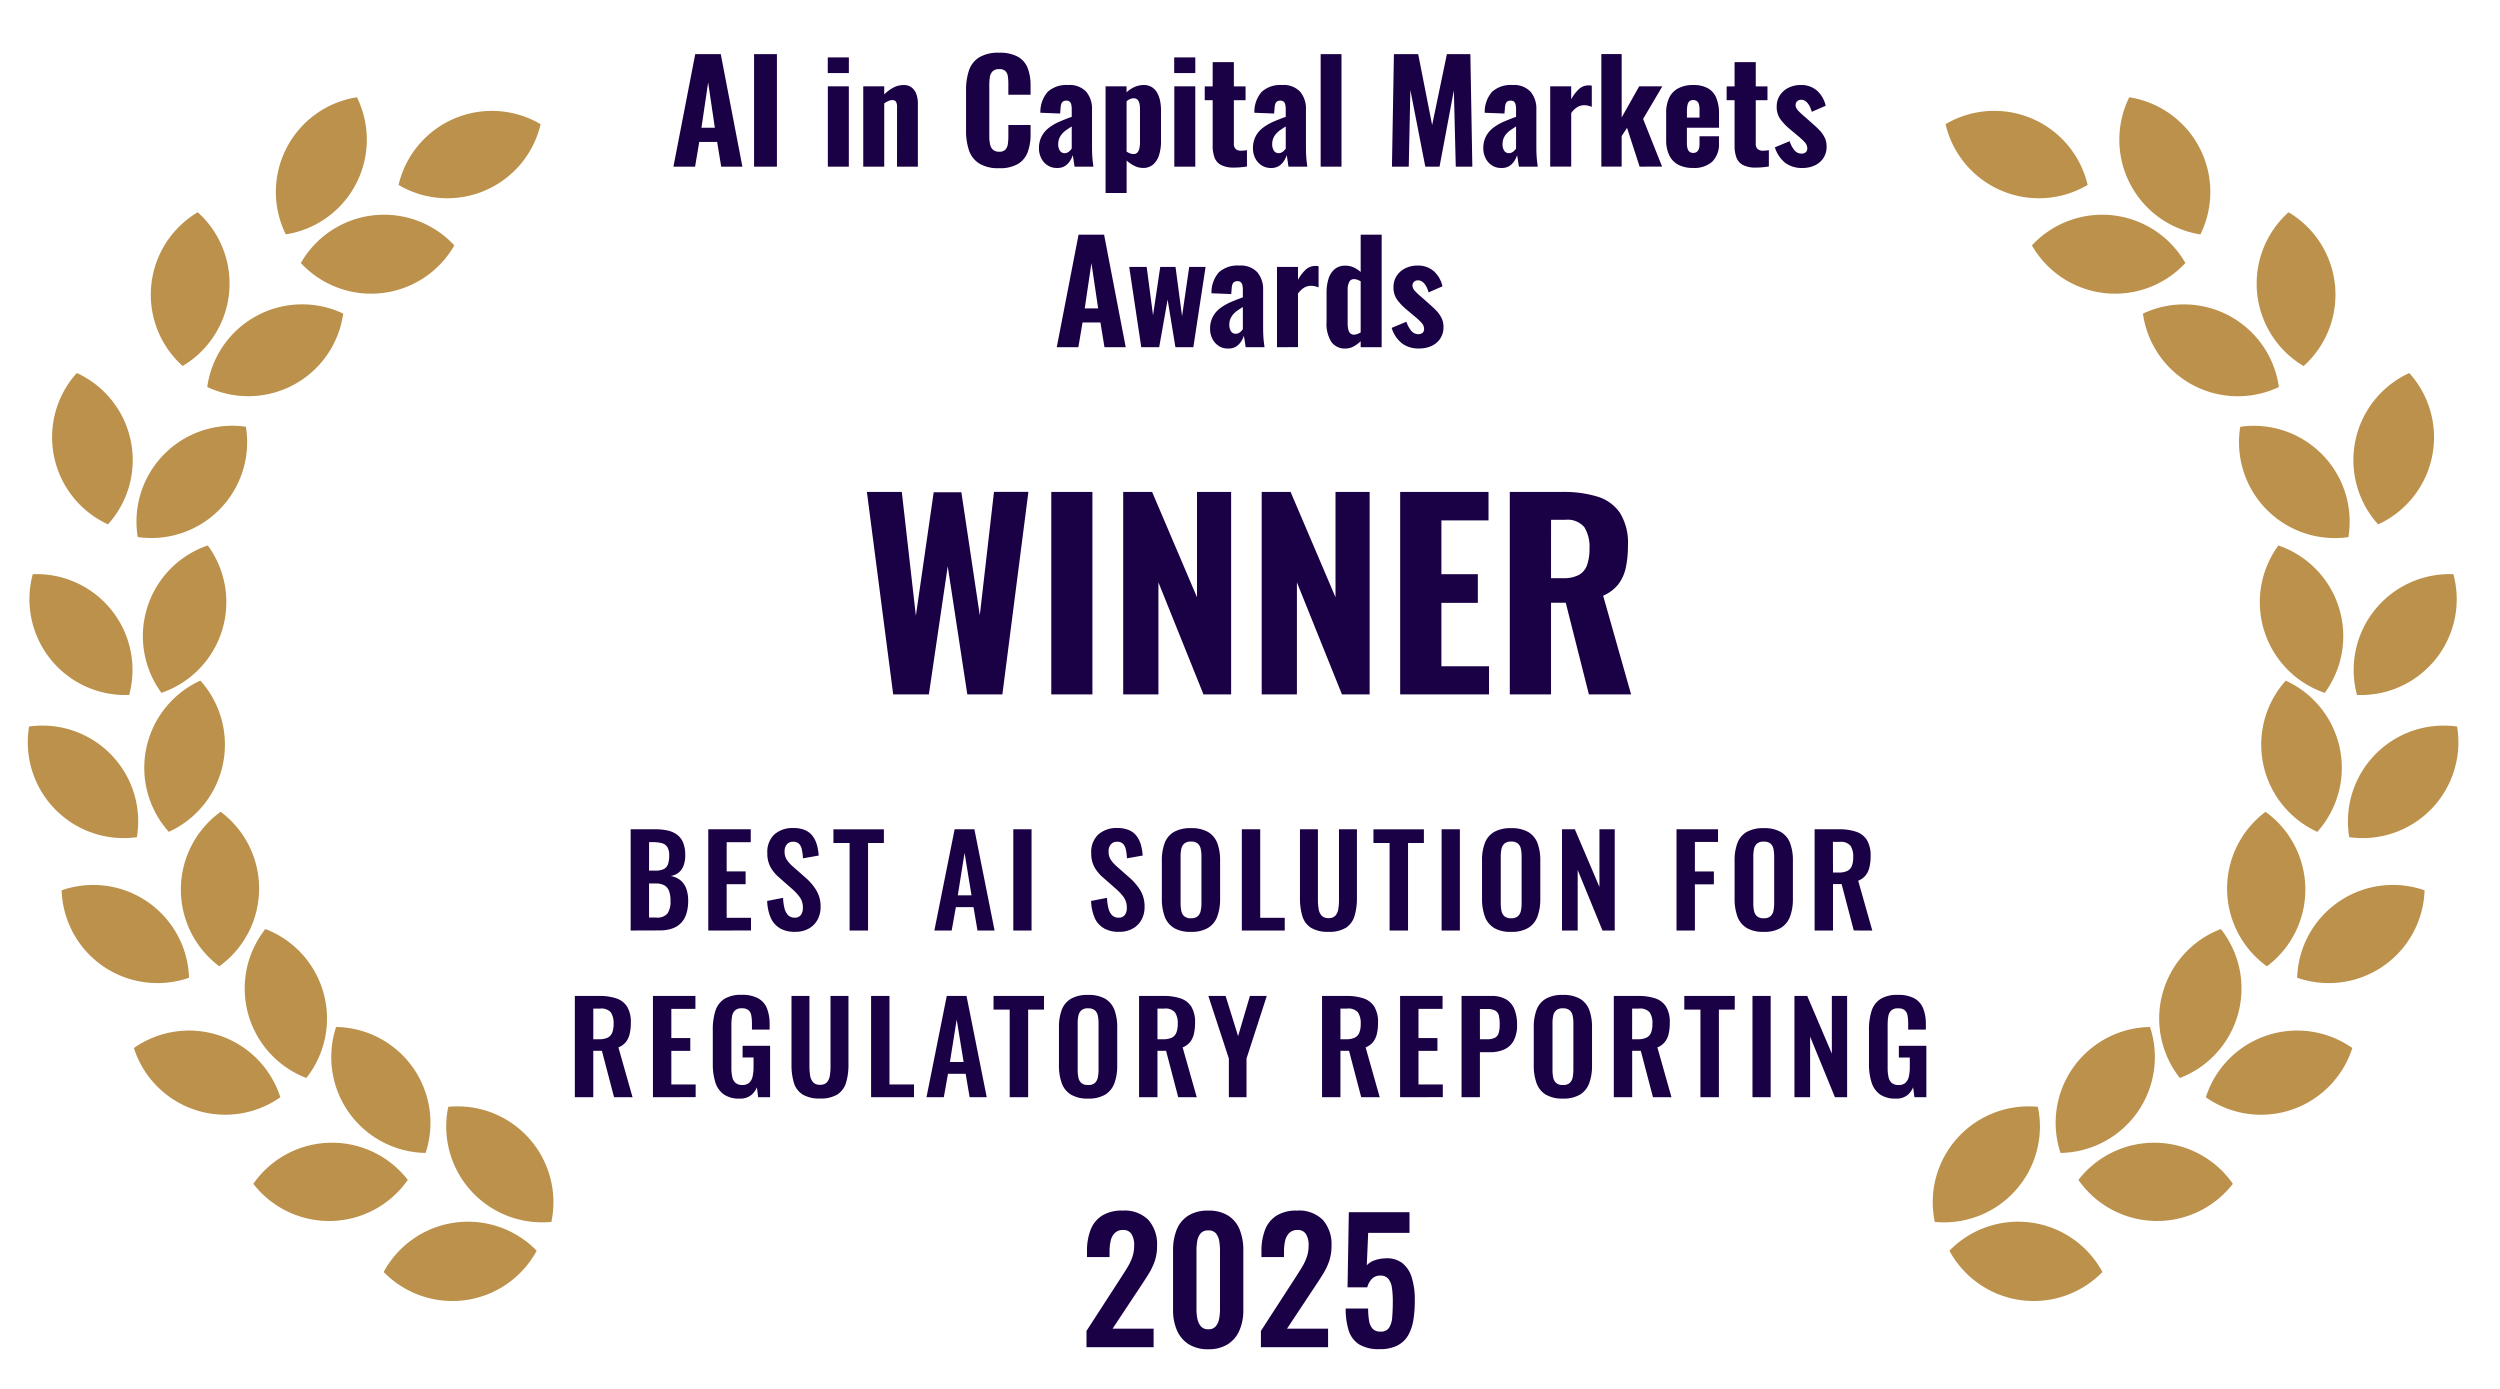
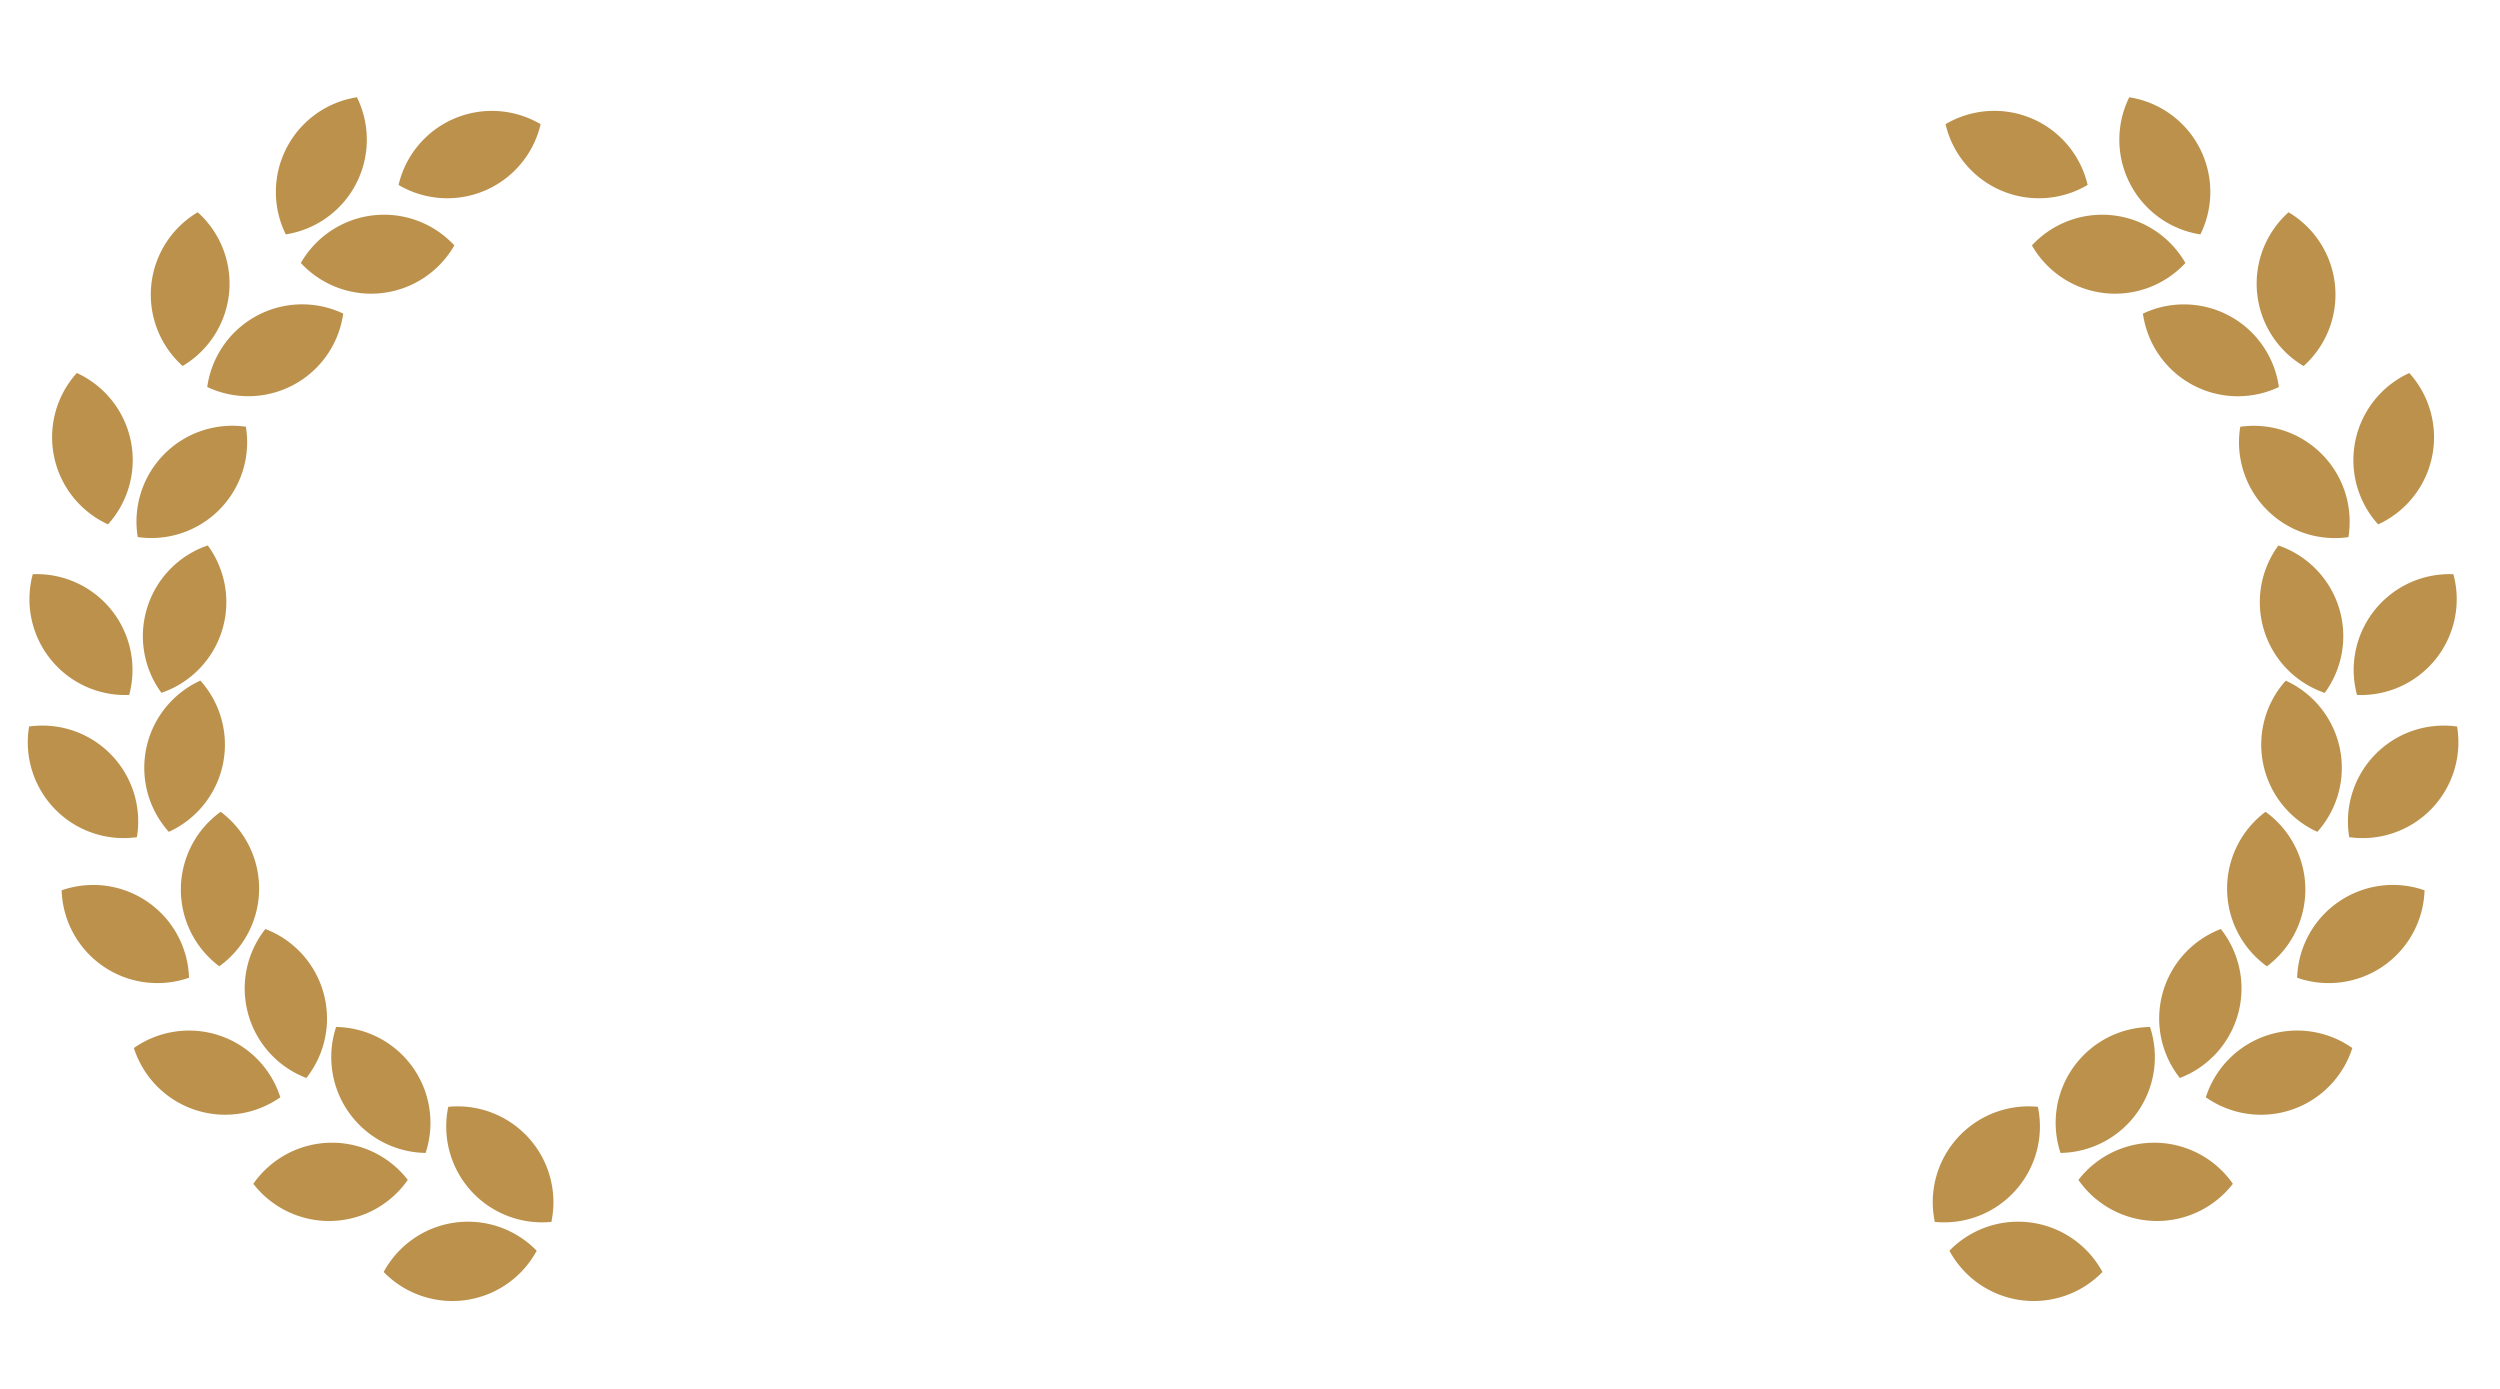
<svg xmlns="http://www.w3.org/2000/svg" viewBox="0 0 180 100">
  <path fill="#bb914b" d="M32.276 79.691a6.9 6.9 0 0 1 7.423 8.285 6.9 6.9 0 0 1-7.423-8.285m-4.652 11.892a6.9 6.9 0 0 1 11.018-1.531 6.9 6.9 0 0 1-11.018 1.531m-3.423-17.64a6.9 6.9 0 0 1 6.442 9.068 6.9 6.9 0 0 1-6.442-9.069m-5.962 11.293a6.9 6.9 0 0 1 11.121-.283 6.9 6.9 0 0 1-11.121.283m.867-18.346a6.9 6.9 0 0 1 2.951 10.726 6.9 6.9 0 0 1-2.95-10.726M9.64 75.458a6.9 6.9 0 0 1 10.544 3.545A6.9 6.9 0 0 1 9.64 75.458m6.249-17.009a6.9 6.9 0 0 1-.1 11.124 6.9 6.9 0 0 1 .1-11.124M4.438 64.103a6.9 6.9 0 0 1 9.172 6.294 6.9 6.9 0 0 1-9.172-6.294m9.989-15.1a6.9 6.9 0 0 1-2.272 10.89 6.9 6.9 0 0 1 2.272-10.89m.533-9.732a6.9 6.9 0 0 1-3.337 10.612 6.9 6.9 0 0 1 3.337-10.612m2.744-8.547a6.9 6.9 0 0 1-7.787 7.944 6.9 6.9 0 0 1 7.787-7.944M2.094 52.309a6.9 6.9 0 0 1 7.763 7.967 6.9 6.9 0 0 1-7.763-7.966m.266-10.967a6.9 6.9 0 0 1 6.941 8.694 6.9 6.9 0 0 1-6.942-8.694m3.177-14.486a6.9 6.9 0 0 1 2.24 10.896 6.9 6.9 0 0 1-2.243-10.9m19.178-4.275a6.9 6.9 0 0 1-9.789 5.284 6.9 6.9 0 0 1 9.789-5.284m-10.48-7.3a6.9 6.9 0 0 1-1.082 11.073 6.9 6.9 0 0 1 1.084-11.067m18.478 2.385a6.9 6.9 0 0 1-11.05 1.267 6.9 6.9 0 0 1 11.05-1.268m6.213-8.725a6.9 6.9 0 0 1-10.227 4.373 6.9 6.9 0 0 1 10.227-4.373m-13.226-1.94a6.9 6.9 0 0 1-5.122 9.872 6.9 6.9 0 0 1 5.122-9.872m121.029 72.688a6.9 6.9 0 0 0-7.422 8.286 6.9 6.9 0 0 0 7.422-8.286m4.649 11.892a6.9 6.9 0 0 0-11.018-1.531 6.9 6.9 0 0 0 11.018 1.531m3.424-17.64a6.9 6.9 0 0 0-6.443 9.068 6.9 6.9 0 0 0 6.443-9.069m5.966 11.291a6.9 6.9 0 0 0-11.12-.279 6.9 6.9 0 0 0 11.12.28m-.866-18.345a6.9 6.9 0 0 0-2.951 10.726 6.9 6.9 0 0 0 2.951-10.726m9.466 8.569a6.9 6.9 0 0 0-10.546 3.545 6.9 6.9 0 0 0 10.546-3.543m-6.248-17.009a6.9 6.9 0 0 0 .1 11.124 6.9 6.9 0 0 0-.1-11.124m11.45 5.651a6.9 6.9 0 0 0-9.174 6.294 6.9 6.9 0 0 0 9.174-6.293m-9.992-15.1a6.9 6.9 0 0 0 2.271 10.89 6.9 6.9 0 0 0-2.271-10.885m-.532-9.733a6.9 6.9 0 0 0 3.336 10.612 6.9 6.9 0 0 0-3.336-10.612m-2.745-8.547a6.9 6.9 0 0 0 7.786 7.945 6.9 6.9 0 0 0-7.786-7.945M176.91 52.31a6.9 6.9 0 0 0-7.765 7.967 6.9 6.9 0 0 0 7.765-7.967m-.265-10.967a6.9 6.9 0 0 0-6.941 8.694 6.9 6.9 0 0 0 6.941-8.693m-3.177-14.487a6.9 6.9 0 0 0-2.242 10.9 6.9 6.9 0 0 0 2.242-10.9m-19.177-4.276a6.9 6.9 0 0 0 9.788 5.285 6.9 6.9 0 0 0-9.788-5.285m10.485-7.298a6.9 6.9 0 0 0 1.082 11.073 6.9 6.9 0 0 0-1.082-11.072m-18.478 2.385a6.9 6.9 0 0 0 11.05 1.267 6.9 6.9 0 0 0-11.05-1.267m-6.217-8.726a6.9 6.9 0 0 0 10.228 4.373 6.9 6.9 0 0 0-10.233-4.373m13.231-1.94a6.9 6.9 0 0 0 5.121 9.875 6.9 6.9 0 0 0-5.121-9.875" />
-   <path fill="#1a0044" d="M85.581 96.782a2.23 2.23 0 0 1-.841-1 3.6 3.6 0 0 1-.279-1.463v-4.3a3.9 3.9 0 0 1 .267-1.494 2.13 2.13 0 0 1 .829-1 2.6 2.6 0 0 1 1.439-.36 2.6 2.6 0 0 1 1.433.36 2.13 2.13 0 0 1 .824 1 3.9 3.9 0 0 1 .267 1.494v4.3a3.6 3.6 0 0 1-.279 1.466 2.2 2.2 0 0 1-.839 1 2.55 2.55 0 0 1-1.406.36 2.57 2.57 0 0 1-1.415-.363Zm.852-7.966a1.16 1.16 0 0 0-.234.558 4 4 0 0 0-.053.665v4.259a3.4 3.4 0 0 0 .062.635 1.2 1.2 0 0 0 .247.551.66.66 0 0 0 .541.223.66.66 0 0 0 .548-.223 1.2 1.2 0 0 0 .237-.551 3.6 3.6 0 0 0 .059-.635v-4.261a4 4 0 0 0-.053-.665 1.2 1.2 0 0 0-.231-.558.67.67 0 0 0-.56-.224.68.68 0 0 0-.562.226Zm11.4 7.965a1.85 1.85 0 0 1-.738-1.019 5.2 5.2 0 0 1-.206-1.549h1.618a5 5 0 0 0 .066.874 1.1 1.1 0 0 0 .263.588.75.75 0 0 0 .584.2.67.67 0 0 0 .595-.278 1.65 1.65 0 0 0 .223-.756q.043-.486.044-1.133a6.6 6.6 0 0 0-.063-.983 1.3 1.3 0 0 0-.257-.649.73.73 0 0 0-.6-.233.79.79 0 0 0-.579.23 1.37 1.37 0 0 0-.34.617h-1.42l.093-5.413h4.368v1.489h-2.975l-.1 2.335a1.3 1.3 0 0 1 .523-.343 2.4 2.4 0 0 1 .763-.153 1.84 1.84 0 0 1 1.248.319 2.06 2.06 0 0 1 .7 1.049 5.3 5.3 0 0 1 .223 1.63 9 9 0 0 1-.1 1.411 3.3 3.3 0 0 1-.375 1.122 1.9 1.9 0 0 1-.772.738 2.75 2.75 0 0 1-1.287.264 2.7 2.7 0 0 1-1.5-.357Zm-7.047.218v-1.172l2.4-3.71q.269-.413.5-.786a4.2 4.2 0 0 0 .384-.77 2.5 2.5 0 0 0 .15-.877 1.5 1.5 0 0 0-.192-.833.67.67 0 0 0-.6-.292.81.81 0 0 0-.6.215 1.14 1.14 0 0 0-.3.567 3.5 3.5 0 0 0-.08.77v.4h-1.624v-.429a4.2 4.2 0 0 1 .256-1.525 2.1 2.1 0 0 1 .818-1.024 2.65 2.65 0 0 1 1.481-.37 2.42 2.42 0 0 1 1.867.672 2.65 2.65 0 0 1 .623 1.868 3.4 3.4 0 0 1-.167 1.095 4.7 4.7 0 0 1-.443.929q-.274.441-.593.917l-2 3.018h2.955v1.336Zm-12.559 0v-1.172l2.4-3.71q.27-.413.5-.786a4.2 4.2 0 0 0 .383-.77 2.5 2.5 0 0 0 .15-.877 1.5 1.5 0 0 0-.192-.833.67.67 0 0 0-.6-.292.81.81 0 0 0-.6.215 1.14 1.14 0 0 0-.3.567 3.5 3.5 0 0 0-.08.77v.4h-1.625v-.429a4.2 4.2 0 0 1 .256-1.525 2.1 2.1 0 0 1 .818-1.024 2.66 2.66 0 0 1 1.482-.37 2.42 2.42 0 0 1 1.866.672 2.65 2.65 0 0 1 .623 1.868 3.3 3.3 0 0 1-.166 1.095 4.7 4.7 0 0 1-.443.929q-.274.441-.593.917l-2 3.018h2.954v1.336Zm57.131-18.201a1.68 1.68 0 0 1-.607-.869 4.3 4.3 0 0 1-.185-1.329v-2.444a4.4 4.4 0 0 1 .183-1.358 1.6 1.6 0 0 1 .64-.866 2.24 2.24 0 0 1 1.253-.3 2.4 2.4 0 0 1 1.191.25 1.43 1.43 0 0 1 .635.725 3 3 0 0 1 .193 1.153v.372h-1.272v-.415a3.3 3.3 0 0 0-.047-.6.66.66 0 0 0-.2-.382.72.72 0 0 0-.482-.134.67.67 0 0 0-.51.172.8.8 0 0 0-.2.451 4 4 0 0 0-.04.613v3.048a3 3 0 0 0 .063.657.77.77 0 0 0 .234.429.72.72 0 0 0 .489.15.7.7 0 0 0 .5-.161.87.87 0 0 0 .242-.452 3 3 0 0 0 .067-.681v-.685h-.787v-.844h1.98v3.7h-.858l-.094-.715a1.4 1.4 0 0 1-.436.584 1.26 1.26 0 0 1-.8.231 1.93 1.93 0 0 1-1.152-.3Zm-83.245 0a1.67 1.67 0 0 1-.607-.869 4.3 4.3 0 0 1-.185-1.329v-2.444a4.4 4.4 0 0 1 .183-1.358 1.6 1.6 0 0 1 .638-.869 2.24 2.24 0 0 1 1.253-.3 2.4 2.4 0 0 1 1.191.25 1.43 1.43 0 0 1 .635.725 3.1 3.1 0 0 1 .193 1.153v.372H54.14v-.415a3.3 3.3 0 0 0-.047-.6.66.66 0 0 0-.2-.382.72.72 0 0 0-.482-.134.67.67 0 0 0-.511.172.8.8 0 0 0-.2.451 4 4 0 0 0-.04.613v3.048a3 3 0 0 0 .062.657.78.78 0 0 0 .235.429.72.72 0 0 0 .489.15.7.7 0 0 0 .5-.161.87.87 0 0 0 .241-.452 3 3 0 0 0 .068-.681v-.685h-.788v-.841h1.979v3.7h-.857l-.094-.715a1.4 1.4 0 0 1-.436.584 1.25 1.25 0 0 1-.8.231 1.93 1.93 0 0 1-1.146-.3Zm59.176.012a1.6 1.6 0 0 1-.658-.826 3.7 3.7 0 0 1-.2-1.272v-2.735a3.5 3.5 0 0 1 .2-1.263 1.57 1.57 0 0 1 .657-.8 2.37 2.37 0 0 1 1.238-.279 2.36 2.36 0 0 1 1.242.281 1.58 1.58 0 0 1 .658.8 3.5 3.5 0 0 1 .2 1.261v2.74a3.6 3.6 0 0 1-.2 1.265 1.6 1.6 0 0 1-.658.825 2.3 2.3 0 0 1-1.242.291 2.3 2.3 0 0 1-1.237-.291Zm.76-6.069a.7.7 0 0 0-.216.382 2.6 2.6 0 0 0-.053.549v3.357a2.7 2.7 0 0 0 .051.551.7.7 0 0 0 .212.394.7.7 0 0 0 .486.146.7.7 0 0 0 .487-.146.72.72 0 0 0 .214-.394 2.7 2.7 0 0 0 .053-.551v-3.357a2.6 2.6 0 0 0-.053-.549.7.7 0 0 0-.214-.382.72.72 0 0 0-.487-.141.7.7 0 0 0-.48.138ZM77.103 78.81a1.6 1.6 0 0 1-.658-.826 3.7 3.7 0 0 1-.2-1.272v-2.735a3.5 3.5 0 0 1 .2-1.263 1.56 1.56 0 0 1 .658-.8 2.36 2.36 0 0 1 1.237-.279 2.36 2.36 0 0 1 1.242.281 1.58 1.58 0 0 1 .658.8 3.5 3.5 0 0 1 .2 1.261v2.74a3.6 3.6 0 0 1-.2 1.265 1.6 1.6 0 0 1-.658.825 2.3 2.3 0 0 1-1.242.291 2.3 2.3 0 0 1-1.238-.291Zm.76-6.069a.7.7 0 0 0-.217.382 2.6 2.6 0 0 0-.053.549v3.357a2.7 2.7 0 0 0 .051.551.7.7 0 0 0 .211.394.7.7 0 0 0 .486.146.7.7 0 0 0 .487-.146.72.72 0 0 0 .214-.394 2.7 2.7 0 0 0 .053-.551v-3.357a2.6 2.6 0 0 0-.053-.549.7.7 0 0 0-.214-.382.72.72 0 0 0-.487-.141.7.7 0 0 0-.478.138Zm-20.084 6.057a1.5 1.5 0 0 1-.62-.842 4.4 4.4 0 0 1-.171-1.313v-4.936h1.292v5.082a4 4 0 0 0 .049.646.94.94 0 0 0 .214.487.64.64 0 0 0 .5.183.64.64 0 0 0 .5-.183.94.94 0 0 0 .207-.487 4 4 0 0 0 .047-.646v-5.082h1.292v4.936a4.4 4.4 0 0 1-.174 1.313 1.53 1.53 0 0 1-.617.842 2.27 2.27 0 0 1-1.259.294 2.3 2.3 0 0 1-1.26-.294Zm74.336.2-1.786-4.359v4.359H129.2v-7.29h.921l1.772 4.154v-4.154h1.1v7.29Zm-5.937 0v-7.29h1.311v7.29Zm-3.746 0v-6.306h-1.163v-.984h3.633v.984h-1.141v6.306Zm-3.419 0-.876-3.341h-.62v3.341h-1.323v-7.29h1.745a3.8 3.8 0 0 1 1.244.177 1.45 1.45 0 0 1 .776.6 2.14 2.14 0 0 1 .266 1.153 3.5 3.5 0 0 1-.08.786 1.5 1.5 0 0 1-.276.6 1.3 1.3 0 0 1-.538.388l1.016 3.589Zm-1.5-4.172h.419a1.4 1.4 0 0 0 .614-.115.68.68 0 0 0 .329-.36 1.7 1.7 0 0 0 .1-.638 1.37 1.37 0 0 0-.2-.823.91.91 0 0 0-.773-.272h-.488Zm-12.282 4.172v-7.29h2.138a2.06 2.06 0 0 1 1.065.243 1.46 1.46 0 0 1 .6.706 2.9 2.9 0 0 1 .194 1.119 2.36 2.36 0 0 1-.242 1.15 1.45 1.45 0 0 1-.679.634 2.5 2.5 0 0 1-1.032.2h-.722v3.238Zm1.323-4.172h.5a1.26 1.26 0 0 0 .568-.1.56.56 0 0 0 .279-.335 2 2 0 0 0 .077-.621 3 3 0 0 0-.058-.64.55.55 0 0 0-.255-.362 1.2 1.2 0 0 0-.612-.118h-.5Zm-5.748 4.172v-7.29h3.058v.932h-1.734v2.1h1.364v.924h-1.364v2.417h1.752v.914Zm-2.8 0-.875-3.341h-.62v3.341h-1.324v-7.29h1.746a3.8 3.8 0 0 1 1.243.177 1.45 1.45 0 0 1 .776.6 2.14 2.14 0 0 1 .267 1.153 3.5 3.5 0 0 1-.081.786 1.5 1.5 0 0 1-.276.6 1.3 1.3 0 0 1-.538.388l1.016 3.589Zm-1.495-4.172h.419a1.4 1.4 0 0 0 .614-.115.68.68 0 0 0 .328-.36 1.7 1.7 0 0 0 .1-.638 1.4 1.4 0 0 0-.2-.823.91.91 0 0 0-.774-.272h-.487Zm-8.033 4.172v-2.783l-1.477-4.507h1.242l.9 2.893.852-2.893h1.214l-1.46 4.507v2.783Zm-3.646 0-.875-3.341h-.62v3.341h-1.324v-7.29h1.746a3.8 3.8 0 0 1 1.243.177 1.45 1.45 0 0 1 .776.6 2.14 2.14 0 0 1 .267 1.153 3.5 3.5 0 0 1-.081.786 1.5 1.5 0 0 1-.276.6 1.3 1.3 0 0 1-.538.388l1.016 3.589Zm-1.495-4.172h.419a1.4 1.4 0 0 0 .614-.115.68.68 0 0 0 .328-.36 1.7 1.7 0 0 0 .1-.638 1.4 1.4 0 0 0-.2-.823.91.91 0 0 0-.774-.272h-.487Zm-10.639 4.172v-6.306h-1.163v-.984h3.632v.984h-1.141v6.306Zm-2.885 0-.286-1.682h-1.272l-.3 1.682h-1.247l1.46-7.29h1.422l1.455 7.29Zm-1.418-2.533h.987l-.5-3.057Zm-5.676 2.533v-7.29h1.323v6.376h1.766v.914Zm-15.707 0v-7.29h3.058v.932h-1.734v2.1h1.365v.924h-1.365v2.417h1.752v.914Zm-2.8 0-.875-3.341h-.62v3.341h-1.328v-7.29h1.746a3.8 3.8 0 0 1 1.243.177 1.45 1.45 0 0 1 .777.6 2.15 2.15 0 0 1 .266 1.153 3.5 3.5 0 0 1-.081.786 1.5 1.5 0 0 1-.276.6 1.3 1.3 0 0 1-.538.388l1.017 3.589Zm-1.495-4.172h.419a1.4 1.4 0 0 0 .614-.115.68.68 0 0 0 .329-.36 1.7 1.7 0 0 0 .1-.638 1.4 1.4 0 0 0-.2-.823.91.91 0 0 0-.774-.272h-.487Zm83.031-8.022a1.6 1.6 0 0 1-.657-.825 3.7 3.7 0 0 1-.2-1.272v-2.735a3.5 3.5 0 0 1 .2-1.264 1.57 1.57 0 0 1 .658-.8 2.37 2.37 0 0 1 1.24-.28 2.36 2.36 0 0 1 1.242.282 1.58 1.58 0 0 1 .658.8 3.5 3.5 0 0 1 .2 1.261v2.74a3.6 3.6 0 0 1-.2 1.265 1.63 1.63 0 0 1-.658.826 2.3 2.3 0 0 1-1.242.29 2.3 2.3 0 0 1-1.245-.286Zm.76-6.069a.7.7 0 0 0-.216.383 2.5 2.5 0 0 0-.054.548v3.358a2.7 2.7 0 0 0 .051.551.7.7 0 0 0 .212.394.7.7 0 0 0 .487.145.7.7 0 0 0 .486-.145.72.72 0 0 0 .214-.394 2.6 2.6 0 0 0 .053-.551v-3.358a2.5 2.5 0 0 0-.053-.548.7.7 0 0 0-.214-.383.72.72 0 0 0-.485-.137.72.72 0 0 0-.485.139Zm-18.944 6.069a1.6 1.6 0 0 1-.658-.825 3.7 3.7 0 0 1-.2-1.272v-2.735a3.5 3.5 0 0 1 .2-1.264 1.57 1.57 0 0 1 .658-.8 2.37 2.37 0 0 1 1.237-.279 2.36 2.36 0 0 1 1.242.282 1.58 1.58 0 0 1 .659.8 3.5 3.5 0 0 1 .2 1.261v2.74a3.6 3.6 0 0 1-.2 1.265 1.62 1.62 0 0 1-.659.826 2.3 2.3 0 0 1-1.242.29 2.3 2.3 0 0 1-1.241-.287Zm.76-6.069a.7.7 0 0 0-.216.383 2.5 2.5 0 0 0-.054.548v3.358a2.7 2.7 0 0 0 .051.551.7.7 0 0 0 .212.394.7.7 0 0 0 .486.145.7.7 0 0 0 .487-.145.72.72 0 0 0 .214-.394 2.7 2.7 0 0 0 .053-.551v-3.358a2.6 2.6 0 0 0-.053-.548.7.7 0 0 0-.214-.383.72.72 0 0 0-.487-.141.7.7 0 0 0-.482.143Zm-13.935 6.063a1.5 1.5 0 0 1-.62-.842 4.4 4.4 0 0 1-.171-1.313v-4.936h1.292v5.082a4 4 0 0 0 .049.646.94.94 0 0 0 .214.486.64.64 0 0 0 .5.184.64.64 0 0 0 .5-.184.94.94 0 0 0 .207-.486 4 4 0 0 0 .047-.646v-5.082h1.292v4.936a4.4 4.4 0 0 1-.174 1.313 1.53 1.53 0 0 1-.617.842 2.27 2.27 0 0 1-1.259.293 2.3 2.3 0 0 1-1.26-.293Zm-9.878.005a1.6 1.6 0 0 1-.658-.825 3.7 3.7 0 0 1-.2-1.272v-2.735a3.6 3.6 0 0 1 .2-1.264 1.57 1.57 0 0 1 .658-.8 2.37 2.37 0 0 1 1.237-.279 2.36 2.36 0 0 1 1.242.282 1.57 1.57 0 0 1 .658.8 3.5 3.5 0 0 1 .2 1.261v2.74a3.6 3.6 0 0 1-.2 1.265 1.6 1.6 0 0 1-.658.826 2.3 2.3 0 0 1-1.242.29 2.3 2.3 0 0 1-1.24-.286Zm.76-6.069a.7.7 0 0 0-.216.383 2.5 2.5 0 0 0-.053.548v3.358a3 3 0 0 0 .05.551.7.7 0 0 0 .211.394.7.7 0 0 0 .487.145.7.7 0 0 0 .487-.145.7.7 0 0 0 .213-.394 2.6 2.6 0 0 0 .054-.551v-3.358a2.5 2.5 0 0 0-.054-.548.7.7 0 0 0-.213-.383.72.72 0 0 0-.487-.141.72.72 0 0 0-.483.144Zm-5.79 6.1a1.6 1.6 0 0 1-.665-.75 3.3 3.3 0 0 1-.257-1.216l1.147-.224a3.5 3.5 0 0 0 .1.751 1.1 1.1 0 0 0 .262.5.63.63 0 0 0 .466.176.52.52 0 0 0 .459-.2.83.83 0 0 0 .138-.492 1.3 1.3 0 0 0-.221-.779 3.7 3.7 0 0 0-.577-.617l-.917-.805a2.8 2.8 0 0 1-.617-.744 2.06 2.06 0 0 1-.23-1.016 1.72 1.72 0 0 1 .506-1.332 1.95 1.95 0 0 1 1.376-.467 2.05 2.05 0 0 1 .853.157 1.35 1.35 0 0 1 .545.435 1.9 1.9 0 0 1 .3.634 3.8 3.8 0 0 1 .125.754l-1.134.2a4 4 0 0 0-.073-.611.86.86 0 0 0-.2-.426.58.58 0 0 0-.439-.157.55.55 0 0 0-.454.2.75.75 0 0 0-.156.484 1.1 1.1 0 0 0 .154.607 2.5 2.5 0 0 0 .439.49l.907.8a4 4 0 0 1 .769.89 2.24 2.24 0 0 1 .322 1.228 1.86 1.86 0 0 1-.229.932 1.6 1.6 0 0 1-.64.631 1.96 1.96 0 0 1-.96.225 2.15 2.15 0 0 1-1.102-.254Zm-23.323 0a1.62 1.62 0 0 1-.664-.75 3.3 3.3 0 0 1-.257-1.216l1.146-.224a3.5 3.5 0 0 0 .1.751 1.1 1.1 0 0 0 .262.5.63.63 0 0 0 .465.176.52.52 0 0 0 .459-.2.83.83 0 0 0 .138-.492 1.3 1.3 0 0 0-.22-.779 3.7 3.7 0 0 0-.576-.617l-.917-.805a2.8 2.8 0 0 1-.617-.744 2.06 2.06 0 0 1-.229-1.016 1.72 1.72 0 0 1 .5-1.332 1.95 1.95 0 0 1 1.377-.467 2.05 2.05 0 0 1 .853.157 1.36 1.36 0 0 1 .544.435 2 2 0 0 1 .3.634 3.8 3.8 0 0 1 .124.754l-1.133.2a4 4 0 0 0-.074-.611.85.85 0 0 0-.2-.426.58.58 0 0 0-.438-.157.55.55 0 0 0-.455.2.75.75 0 0 0-.156.484 1.1 1.1 0 0 0 .155.607 2.5 2.5 0 0 0 .438.49l.908.8a4 4 0 0 1 .769.89 2.24 2.24 0 0 1 .322 1.228 1.86 1.86 0 0 1-.23.932 1.6 1.6 0 0 1-.639.631 1.96 1.96 0 0 1-.96.225 2.15 2.15 0 0 1-1.098-.254Zm77.314.161-.875-3.341h-.62v3.344h-1.324v-7.29h1.746a3.8 3.8 0 0 1 1.243.177 1.44 1.44 0 0 1 .777.6 2.15 2.15 0 0 1 .266 1.153 3.5 3.5 0 0 1-.081.786 1.5 1.5 0 0 1-.276.6 1.3 1.3 0 0 1-.538.388l1.016 3.589Zm-1.495-4.172h.412a1.4 1.4 0 0 0 .614-.115.67.67 0 0 0 .328-.359 1.7 1.7 0 0 0 .1-.639 1.4 1.4 0 0 0-.2-.823.92.92 0 0 0-.774-.272h-.487Zm-11.267 4.175v-7.29h2.989v.914h-1.666v2.124h1.367v.929h-1.367v3.323Zm-5.33 0-1.786-4.36v4.36h-1.129v-7.29h.924l1.772 4.154v-4.154h1.1v7.29Zm-11.583 0v-7.29h1.315v7.29Zm-3.746 0v-6.3h-1.162v-.984h3.632v.984h-1.141v6.3Zm-10.638 0v-7.29h1.323v6.376h1.766v.914Zm-16.455 0v-7.29h1.315v7.29Zm-2.578 0-.286-1.683h-1.272l-.3 1.683h-1.247l1.46-7.29h1.422l1.454 7.29Zm-1.418-2.533h.987l-.5-3.057Zm-7.79 2.533v-6.3h-1.164v-.984h3.633v.984H62.5v6.3Zm-10.175 0v-7.29h3.058v.932h-1.734v2.1h1.364v.924h-1.364v2.418h1.752v.914Zm-5.589 0v-7.29h1.79a4 4 0 0 1 .874.089 1.8 1.8 0 0 1 .677.3 1.35 1.35 0 0 1 .436.573 2.3 2.3 0 0 1 .152.9 2.1 2.1 0 0 1-.122.76 1.14 1.14 0 0 1-.356.5 1.25 1.25 0 0 1-.58.243 1.5 1.5 0 0 1 .711.305 1.4 1.4 0 0 1 .419.6 2.5 2.5 0 0 1 .139.894 3 3 0 0 1-.129.917 1.7 1.7 0 0 1-.384.664 1.6 1.6 0 0 1-.638.4 2.7 2.7 0 0 1-.893.137Zm1.324-.933h.508a.96.96 0 0 0 .82-.294 1.54 1.54 0 0 0 .216-.907 2 2 0 0 0-.105-.711.77.77 0 0 0-.34-.41 1.3 1.3 0 0 0-.635-.134h-.464Zm0-3.379h.454a1.3 1.3 0 0 0 .614-.117.62.62 0 0 0 .3-.359 1.9 1.9 0 0 0 .083-.609 1.17 1.17 0 0 0-.127-.6.66.66 0 0 0-.389-.288 2.4 2.4 0 0 0-.672-.079h-.261Zm67.67-12.688-1.667-6.6h-1.06v6.6h-2.969v-14.58h3.783a8.3 8.3 0 0 1 2.525.338 3 3 0 0 1 1.626 1.178 4.1 4.1 0 0 1 .572 2.34 7.6 7.6 0 0 1-.152 1.589 3 3 0 0 1-.541 1.206 2.8 2.8 0 0 1-1.093.82l2.013 7.11Zm-2.727-8.369h.873a2.3 2.3 0 0 0 1.135-.237 1.3 1.3 0 0 0 .587-.71 3.5 3.5 0 0 0 .174-1.182 2.7 2.7 0 0 0-.369-1.54 1.58 1.58 0 0 0-1.386-.532h-1.013Zm-10.862 8.369v-14.58h6.361v2.05h-3.392v3.875h2.623v2.063h-2.623v4.567h3.428v2.025Zm-4.191 0-3.244-8.069v8.069h-2.535v-14.58h2.08l3.234 7.587v-7.587h2.457v14.58Zm-9.971 0-3.244-8.069v8.069h-2.536v-14.58h2.081l3.233 7.587v-7.587h2.457v14.58Zm-10.958 0v-14.58h2.962v14.58Zm-6.046 0-1.41-9.227-1.358 9.227h-2.568l-1.895-14.58h2.514l1.013 8.918 1.283-8.892h1.993l1.327 8.86 1.021-8.887h2.478l-1.873 14.58Zm31.307-25.267a2.27 2.27 0 0 1-.754-1.124l1.063-.443a1.9 1.9 0 0 0 .353.66.64.64 0 0 0 .493.236.46.46 0 0 0 .319-.1.35.35 0 0 0 .106-.268.65.65 0 0 0-.161-.427 4.6 4.6 0 0 0-.569-.527l-.541-.457a4 4 0 0 1-.679-.717 1.5 1.5 0 0 1-.252-.889 1.45 1.45 0 0 1 .232-.818 1.55 1.55 0 0 1 .626-.543 1.9 1.9 0 0 1 .86-.193 1.72 1.72 0 0 1 1.179.4 2.06 2.06 0 0 1 .629 1.094l-1 .436a2 2 0 0 0-.159-.41 1.1 1.1 0 0 0-.254-.327.52.52 0 0 0-.35-.129.4.4 0 0 0-.29.108.38.38 0 0 0-.107.277.6.6 0 0 0 .183.385 5 5 0 0 0 .517.478l.54.483q.24.206.47.442a2.2 2.2 0 0 1 .375.524 1.4 1.4 0 0 1 .148.657 1.47 1.47 0 0 1-.239.848 1.5 1.5 0 0 1-.634.527 2.1 2.1 0 0 1-.86.177 2.02 2.02 0 0 1-1.245-.358Zm-5.09-.105a2.4 2.4 0 0 1-.352-1.434v-2.119a3.3 3.3 0 0 1 .141-1 1.47 1.47 0 0 1 .443-.693 1.16 1.16 0 0 1 .772-.253 1.4 1.4 0 0 1 .593.126 2 2 0 0 1 .508.332v-2.687h1.511v8.1h-1.511v-.433a2.2 2.2 0 0 1-.528.388 1.2 1.2 0 0 1-.566.141 1.19 1.19 0 0 1-1.012-.466Zm1.273-4.308a1.2 1.2 0 0 0-.106.532v2.441a2 2 0 0 0 .041.41.6.6 0 0 0 .141.289.37.37 0 0 0 .278.106.7.7 0 0 0 .221-.043 1.3 1.3 0 0 0 .257-.121v-3.679a2 2 0 0 0-.231-.109.7.7 0 0 0-.244-.047.37.37 0 0 0-.359.222Zm-9.42 4.569a1.3 1.3 0 0 1-.441-.527 1.55 1.55 0 0 1-.15-.661 1.84 1.84 0 0 1 .208-.911 1.9 1.9 0 0 1 .55-.621 3.8 3.8 0 0 1 .761-.429q.418-.178.84-.327v-.544a1.5 1.5 0 0 0-.032-.332.4.4 0 0 0-.113-.215.35.35 0 0 0-.246-.076.4.4 0 0 0-.245.068.37.37 0 0 0-.124.191 1.2 1.2 0 0 0-.044.277l-.032.392-1.422-.056a2.2 2.2 0 0 1 .531-1.509 2 2 0 0 1 1.469-.486 1.63 1.63 0 0 1 1.3.482 1.88 1.88 0 0 1 .418 1.277v2.687q0 .341.015.607c.015.266.023.334.04.469l.045.354h-1.357l-.071-.48a6 6 0 0 0-.061-.346 1.5 1.5 0 0 1-.377.639 1 1 0 0 1-.746.284 1.2 1.2 0 0 1-.718-.205Zm1.376-2.525a1.7 1.7 0 0 0-.31.279 1.2 1.2 0 0 0-.2.33 1.1 1.1 0 0 0-.071.406.83.83 0 0 0 .122.479.39.39 0 0 0 .341.176.45.45 0 0 0 .21-.05.7.7 0 0 0 .175-.131 1 1 0 0 0 .126-.149v-1.593q-.214.125-.397.254Zm2.852 2.636v-5.78h1.511v.931a2.8 2.8 0 0 1 .577-.753 1 1 0 0 1 .671-.247h.126a.4.4 0 0 1 .107.022v1.526a1.6 1.6 0 0 0-.252-.085 1.2 1.2 0 0 0-.292-.035.95.95 0 0 0-.506.143 1.5 1.5 0 0 0-.432.418v3.857Zm-7.314 0-.562-3.426-.607 3.426h-1.291l-.867-5.78h1.257l.459 3.488.518-3.488h1.1l.471 3.548.514-3.548h1.179l-.881 5.78Zm-5.108 0-.291-1.78h-1.288l-.3 1.78h-1.556l1.57-8.1h1.838l1.557 8.1Zm-1.421-2.794h.965l-.483-3.264Zm1.5-8.305v-7.68h1.511v.428a2 2 0 0 1 .586-.388 1.6 1.6 0 0 1 .633-.137 1.1 1.1 0 0 1 .6.152 1.13 1.13 0 0 1 .387.413 2 2 0 0 1 .21.582 3.4 3.4 0 0 1 .063.652v2.258a3.2 3.2 0 0 1-.14.986 1.47 1.47 0 0 1-.427.679 1.08 1.08 0 0 1-.731.248 1.4 1.4 0 0 1-.609-.147 2.5 2.5 0 0 1-.568-.387v2.338Zm1.751-6.764a1 1 0 0 0-.239.159v3.622a1.3 1.3 0 0 0 .241.125.7.7 0 0 0 .261.048.35.35 0 0 0 .283-.114.7.7 0 0 0 .138-.3 2 2 0 0 0 .042-.419V7.832a1.7 1.7 0 0 0-.041-.382.56.56 0 0 0-.139-.272.35.35 0 0 0-.268-.1.64.64 0 0 0-.276.058Zm-10.85 4.637a1.8 1.8 0 0 1-.735-.947 4.3 4.3 0 0 1-.212-1.41V6.507a4.4 4.4 0 0 1 .212-1.442 1.77 1.77 0 0 1 .735-.937 2.66 2.66 0 0 1 1.429-.331 2.7 2.7 0 0 1 1.363.292 1.6 1.6 0 0 1 .7.82 3.4 3.4 0 0 1 .206 1.227v.687h-1.6v-.759a4 4 0 0 0-.03-.531.7.7 0 0 0-.166-.4.6.6 0 0 0-.466-.155.63.63 0 0 0-.475.162.77.77 0 0 0-.194.418 3.5 3.5 0 0 0-.041.56v3.68a2.8 2.8 0 0 0 .057.595.7.7 0 0 0 .212.391.64.64 0 0 0 .443.139.58.58 0 0 0 .455-.157.78.78 0 0 0 .172-.416 4 4 0 0 0 .034-.549v-.8h1.6v.679a3.6 3.6 0 0 1-.2 1.25 1.68 1.68 0 0 1-.691.864 2.55 2.55 0 0 1-1.378.315 2.6 2.6 0 0 1-1.429-.336Zm58.041-.04a2.3 2.3 0 0 1-.753-1.124l1.063-.443a1.9 1.9 0 0 0 .353.66.64.64 0 0 0 .493.235.45.45 0 0 0 .318-.1.35.35 0 0 0 .107-.267.65.65 0 0 0-.161-.427 5 5 0 0 0-.569-.528l-.542-.456a4 4 0 0 1-.678-.717 1.5 1.5 0 0 1-.252-.889 1.45 1.45 0 0 1 .232-.819 1.56 1.56 0 0 1 .626-.543 1.94 1.94 0 0 1 .86-.193 1.72 1.72 0 0 1 1.179.4 2.06 2.06 0 0 1 .628 1.094l-1 .436a2 2 0 0 0-.159-.411 1.1 1.1 0 0 0-.254-.327.52.52 0 0 0-.351-.129.4.4 0 0 0-.295.114.38.38 0 0 0-.108.277.6.6 0 0 0 .184.386 5 5 0 0 0 .516.478l.54.483q.242.205.47.441a2.2 2.2 0 0 1 .376.524 1.4 1.4 0 0 1 .148.658 1.47 1.47 0 0 1-.239.848 1.5 1.5 0 0 1-.635.527 2.1 2.1 0 0 1-.86.176 2.03 2.03 0 0 1-1.235-.363Zm-7.707.129a1.5 1.5 0 0 1-.653-.686 2.5 2.5 0 0 1-.22-1.092V8.134a2.5 2.5 0 0 1 .22-1.1 1.5 1.5 0 0 1 .659-.679 2.25 2.25 0 0 1 1.067-.233 2.1 2.1 0 0 1 1.066.238 1.4 1.4 0 0 1 .6.7 2.9 2.9 0 0 1 .193 1.122v1.013h-2.312v1.12a1.3 1.3 0 0 0 .053.4.43.43 0 0 0 .156.227.43.43 0 0 0 .245.069.43.43 0 0 0 .247-.068.43.43 0 0 0 .155-.209 1.1 1.1 0 0 0 .052-.367v-.554h1.4v.488a1.76 1.76 0 0 1-.48 1.335 1.92 1.92 0 0 1-1.378.456 2.24 2.24 0 0 1-1.068-.23Zm.818-4.585a.46.46 0 0 0-.146.248 2 2 0 0 0-.05.493v.452h.907v-.567a1.3 1.3 0 0 0-.051-.412.4.4 0 0 0-.153-.221.47.47 0 0 0-.262-.066.4.4 0 0 0-.243.074Zm-14.266 4.612a1.3 1.3 0 0 1-.441-.527 1.54 1.54 0 0 1-.15-.661 1.83 1.83 0 0 1 .208-.91 1.9 1.9 0 0 1 .55-.621 3.8 3.8 0 0 1 .761-.429q.418-.178.84-.327v-.544a1.5 1.5 0 0 0-.032-.332.4.4 0 0 0-.113-.215.35.35 0 0 0-.246-.076.4.4 0 0 0-.245.068.37.37 0 0 0-.124.191 1.2 1.2 0 0 0-.044.277l-.032.392-1.422-.056a2.2 2.2 0 0 1 .531-1.509 2 2 0 0 1 1.469-.487 1.63 1.63 0 0 1 1.3.482 1.88 1.88 0 0 1 .419 1.277v2.687q0 .34.015.607.015.264.04.469c.025.205.031.253.045.354h-1.357l-.071-.48a5 5 0 0 0-.061-.346 1.5 1.5 0 0 1-.377.639 1 1 0 0 1-.746.283 1.2 1.2 0 0 1-.717-.206Zm1.376-2.525a1.7 1.7 0 0 0-.311.279 1.2 1.2 0 0 0-.2.331 1.1 1.1 0 0 0-.071.4.84.84 0 0 0 .121.48.4.4 0 0 0 .341.176.44.44 0 0 0 .21-.051.7.7 0 0 0 .175-.13 1 1 0 0 0 .127-.15V9.106q-.209.129-.39.257Zm-17.96 2.525a1.33 1.33 0 0 1-.442-.527 1.54 1.54 0 0 1-.149-.661 1.84 1.84 0 0 1 .207-.91 1.9 1.9 0 0 1 .551-.621 3.8 3.8 0 0 1 .761-.429q.418-.178.84-.327v-.544a1.5 1.5 0 0 0-.032-.332.4.4 0 0 0-.114-.215.35.35 0 0 0-.245-.076.4.4 0 0 0-.245.068.37.37 0 0 0-.124.191 1.2 1.2 0 0 0-.044.277l-.032.392-1.422-.056a2.2 2.2 0 0 1 .53-1.509 2 2 0 0 1 1.47-.487 1.62 1.62 0 0 1 1.294.482 1.87 1.87 0 0 1 .419 1.277v2.687q0 .34.015.607.015.264.04.469c.025.205.032.253.045.354H92.77l-.07-.48a5 5 0 0 0-.061-.346 1.5 1.5 0 0 1-.377.639 1 1 0 0 1-.746.283 1.2 1.2 0 0 1-.709-.206Zm1.376-2.525a1.7 1.7 0 0 0-.311.279 1.2 1.2 0 0 0-.2.331 1.1 1.1 0 0 0-.071.4.84.84 0 0 0 .122.48.4.4 0 0 0 .341.176.44.44 0 0 0 .21-.051.7.7 0 0 0 .175-.13 1 1 0 0 0 .127-.15V9.106q-.21.129-.391.257Zm-16.784 2.525a1.3 1.3 0 0 1-.441-.527 1.54 1.54 0 0 1-.15-.661 1.83 1.83 0 0 1 .208-.91 1.9 1.9 0 0 1 .55-.621 3.8 3.8 0 0 1 .761-.429q.42-.178.84-.327v-.544a1.5 1.5 0 0 0-.032-.332.4.4 0 0 0-.113-.215.35.35 0 0 0-.246-.076.4.4 0 0 0-.245.068.36.36 0 0 0-.123.191 1.2 1.2 0 0 0-.045.277l-.032.392-1.422-.056a2.2 2.2 0 0 1 .531-1.509 2 2 0 0 1 1.469-.487 1.63 1.63 0 0 1 1.3.482 1.88 1.88 0 0 1 .418 1.277v2.687q0 .34.015.607.015.264.04.469c.025.205.032.253.045.354h-1.358c-.02-.144-.044-.3-.071-.48s-.048-.293-.061-.346a1.5 1.5 0 0 1-.377.639 1 1 0 0 1-.745.283 1.2 1.2 0 0 1-.714-.206Zm1.376-2.525a1.7 1.7 0 0 0-.31.279 1.2 1.2 0 0 0-.2.331 1.1 1.1 0 0 0-.071.4.83.83 0 0 0 .122.48.39.39 0 0 0 .34.176.44.44 0 0 0 .21-.051.7.7 0 0 0 .175-.13 1 1 0 0 0 .126-.15V9.106q-.209.129-.39.257Zm48.716 2.515a1 1 0 0 1-.467-.539 2.4 2.4 0 0 1-.133-.852V7.213h-.571V6.22h.571V4.475h1.526V6.22h.843v.993h-.843v3.134a.48.48 0 0 0 .138.386.56.56 0 0 0 .377.118 2 2 0 0 0 .228-.014l.2-.023v1.175c-.1.014-.23.031-.4.049a5 5 0 0 1-.527.027 1.97 1.97 0 0 1-.942-.187Zm-37.577 0a1 1 0 0 1-.467-.539 2.4 2.4 0 0 1-.133-.852V7.213h-.571V6.22h.571V4.475h1.526V6.22h.843v.993h-.843v3.134a.48.48 0 0 0 .138.386.56.56 0 0 0 .377.118 2 2 0 0 0 .228-.014l.2-.023v1.175c-.1.014-.23.031-.4.049a5 5 0 0 1-.527.027 1.97 1.97 0 0 1-.94-.187Zm30.143.121-.906-2.794-.388.59v2.2h-1.462v-8.1h1.463v4.563l1.261-2.24h1.666l-1.384 2.346 1.368 3.433Zm-6.438 0v-5.78h1.511v.93a2.8 2.8 0 0 1 .577-.753 1 1 0 0 1 .671-.247h.126a.4.4 0 0 1 .107.022v1.525a1.6 1.6 0 0 0-.252-.085 1.2 1.2 0 0 0-.292-.035.96.96 0 0 0-.506.142 1.6 1.6 0 0 0-.432.418v3.858Zm-6.8 0-.137-5.494-1.031 5.494h-1.026l-1.076-5.526-.114 5.526h-1.211l.142-8.1h1.747l1.005 5.106 1.062-5.106h1.69l.142 8.1Zm-9.728 0v-8.1h1.5v8.1Zm-10.537 0v-5.78h1.511v5.78Zm-19.965 0V7.684a.7.7 0 0 0-.074-.355.3.3 0 0 0-.283-.122.7.7 0 0 0-.265.066 1.5 1.5 0 0 0-.3.175v4.55h-1.511v-5.78h1.511v.58a2.7 2.7 0 0 1 .66-.491 1.55 1.55 0 0 1 .734-.183.9.9 0 0 1 .582.176 1.05 1.05 0 0 1 .335.473 1.9 1.9 0 0 1 .11.664v4.562Zm-4.98 0v-5.78h1.511v5.78Zm-5.312 0v-8.1h1.645v8.1Zm-2.367 0-.292-1.78h-1.288l-.3 1.78h-1.559l1.57-8.1h1.838l1.557 8.1Zm-1.422-2.8h.965l-.483-3.264ZM84.543 5.26V4.132h1.519V5.26Zm-24.944 0V4.132h1.519V5.26Z" />
</svg>